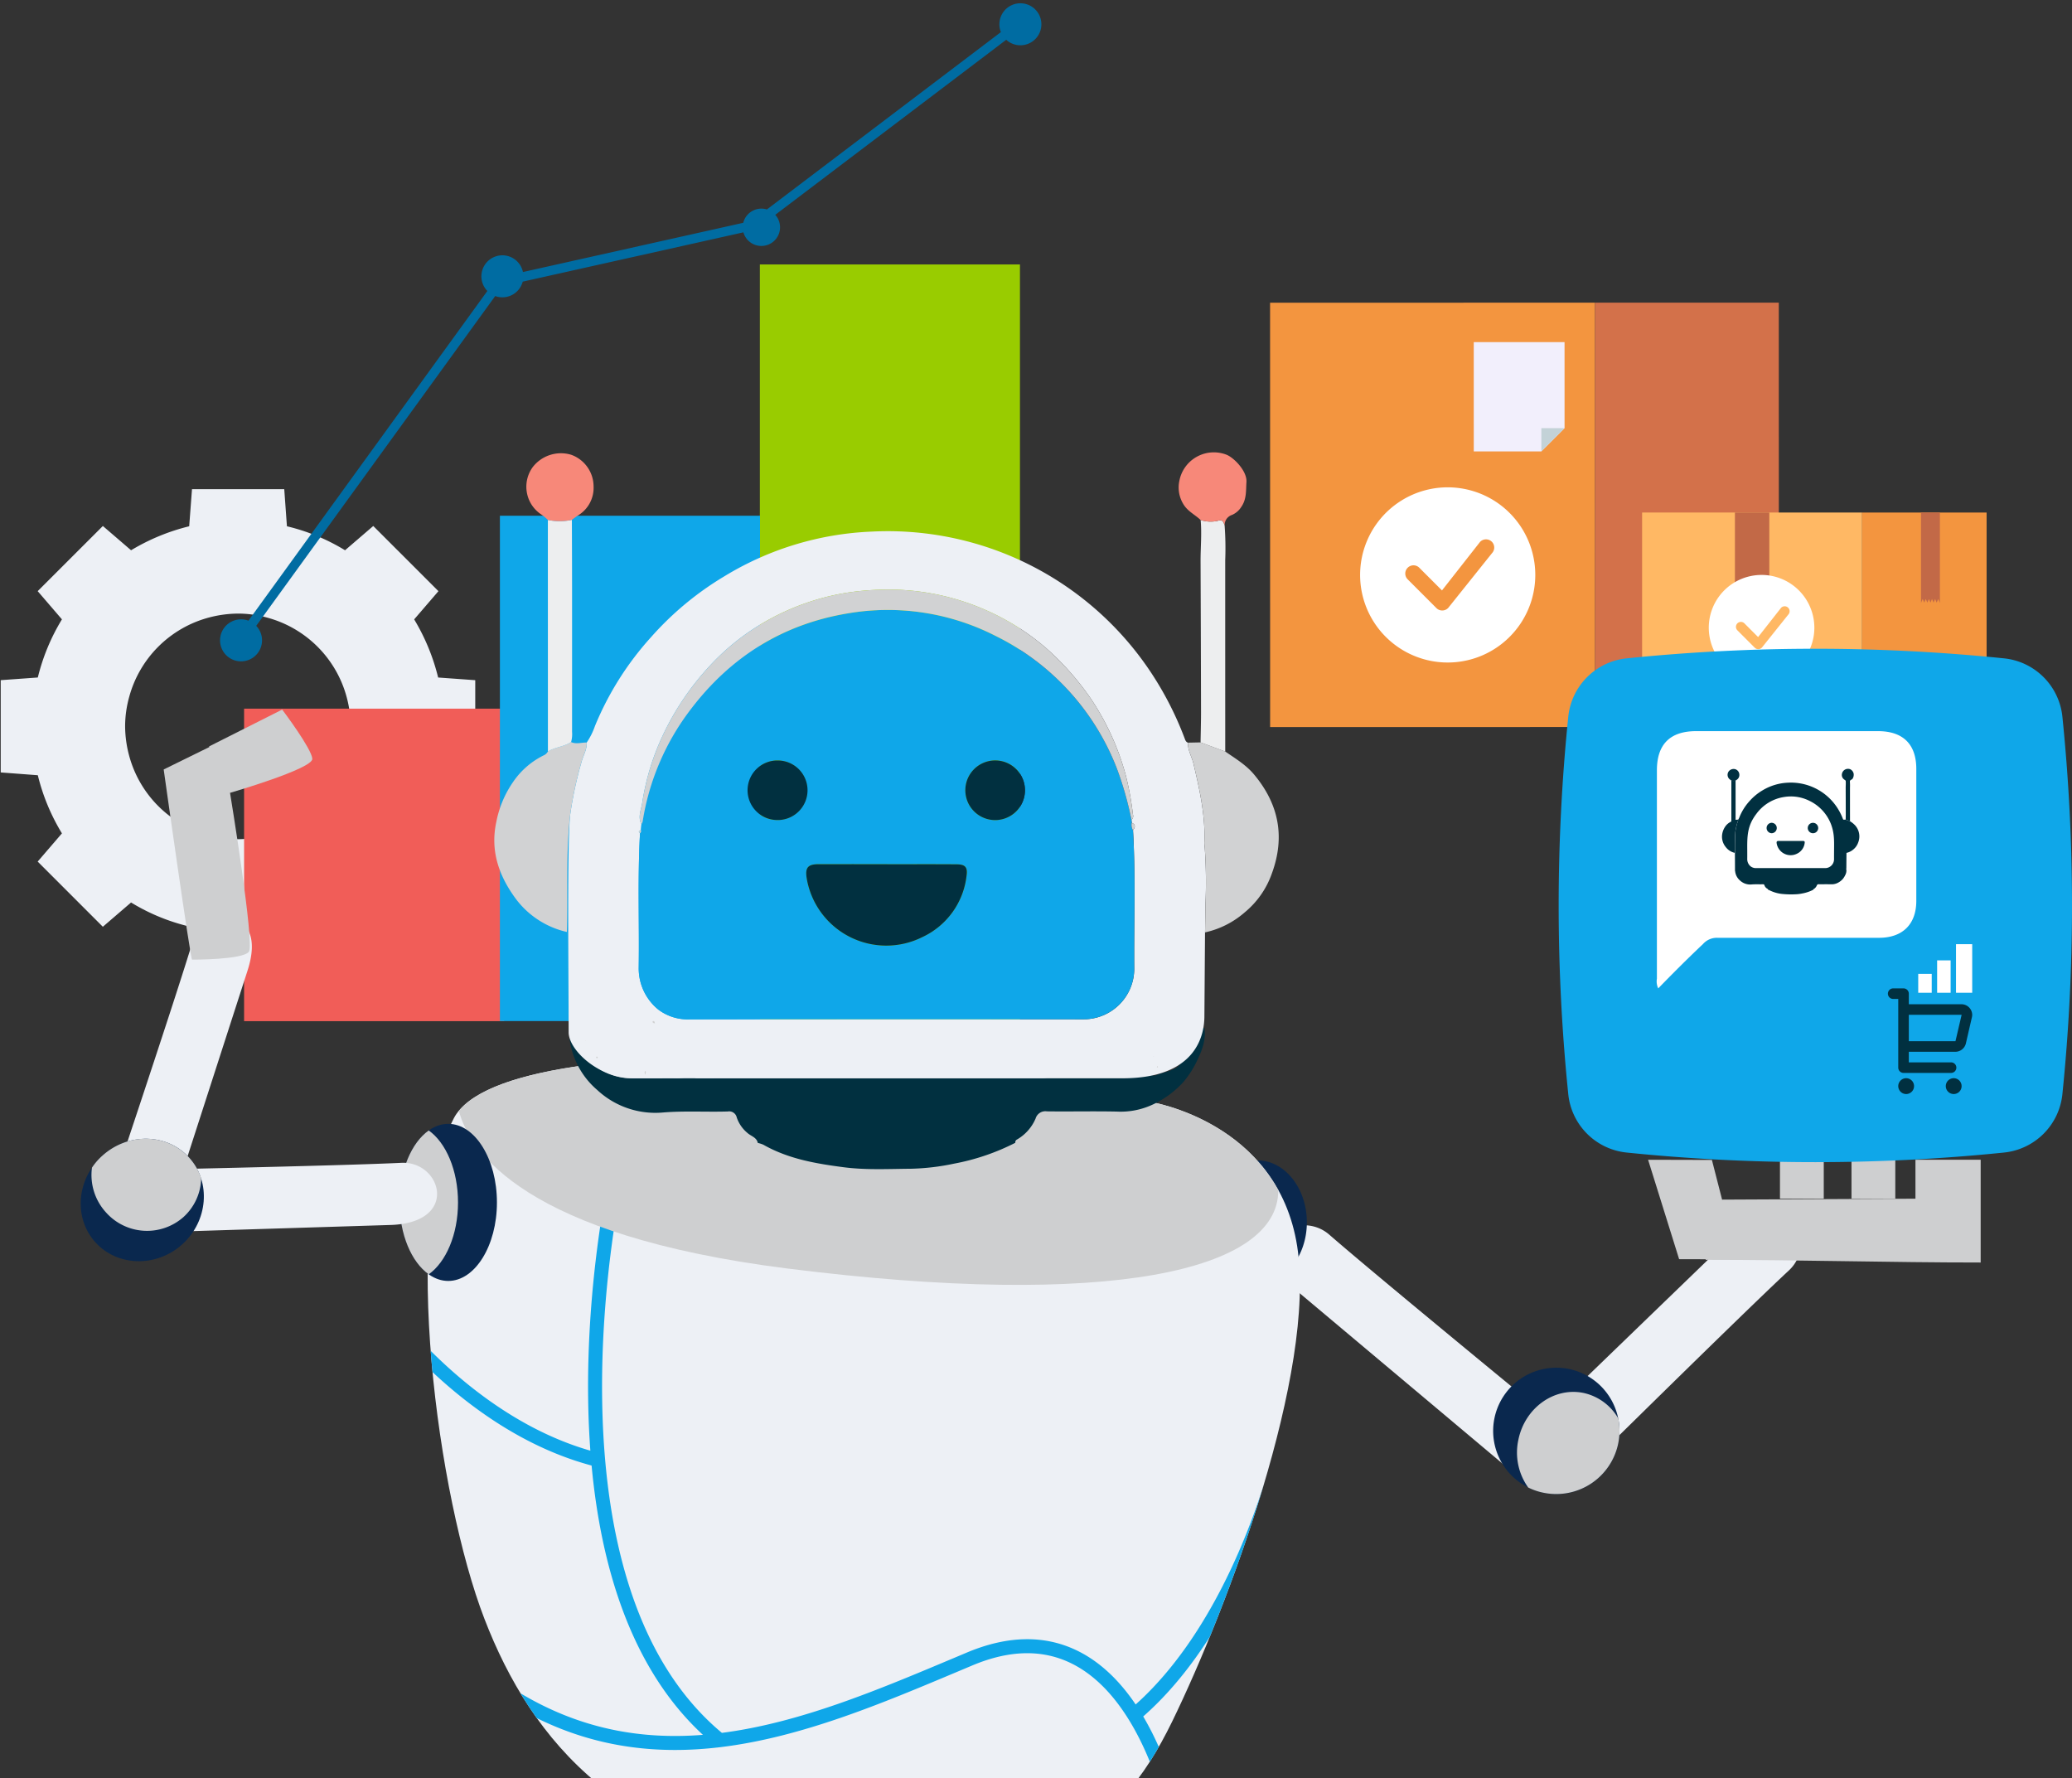
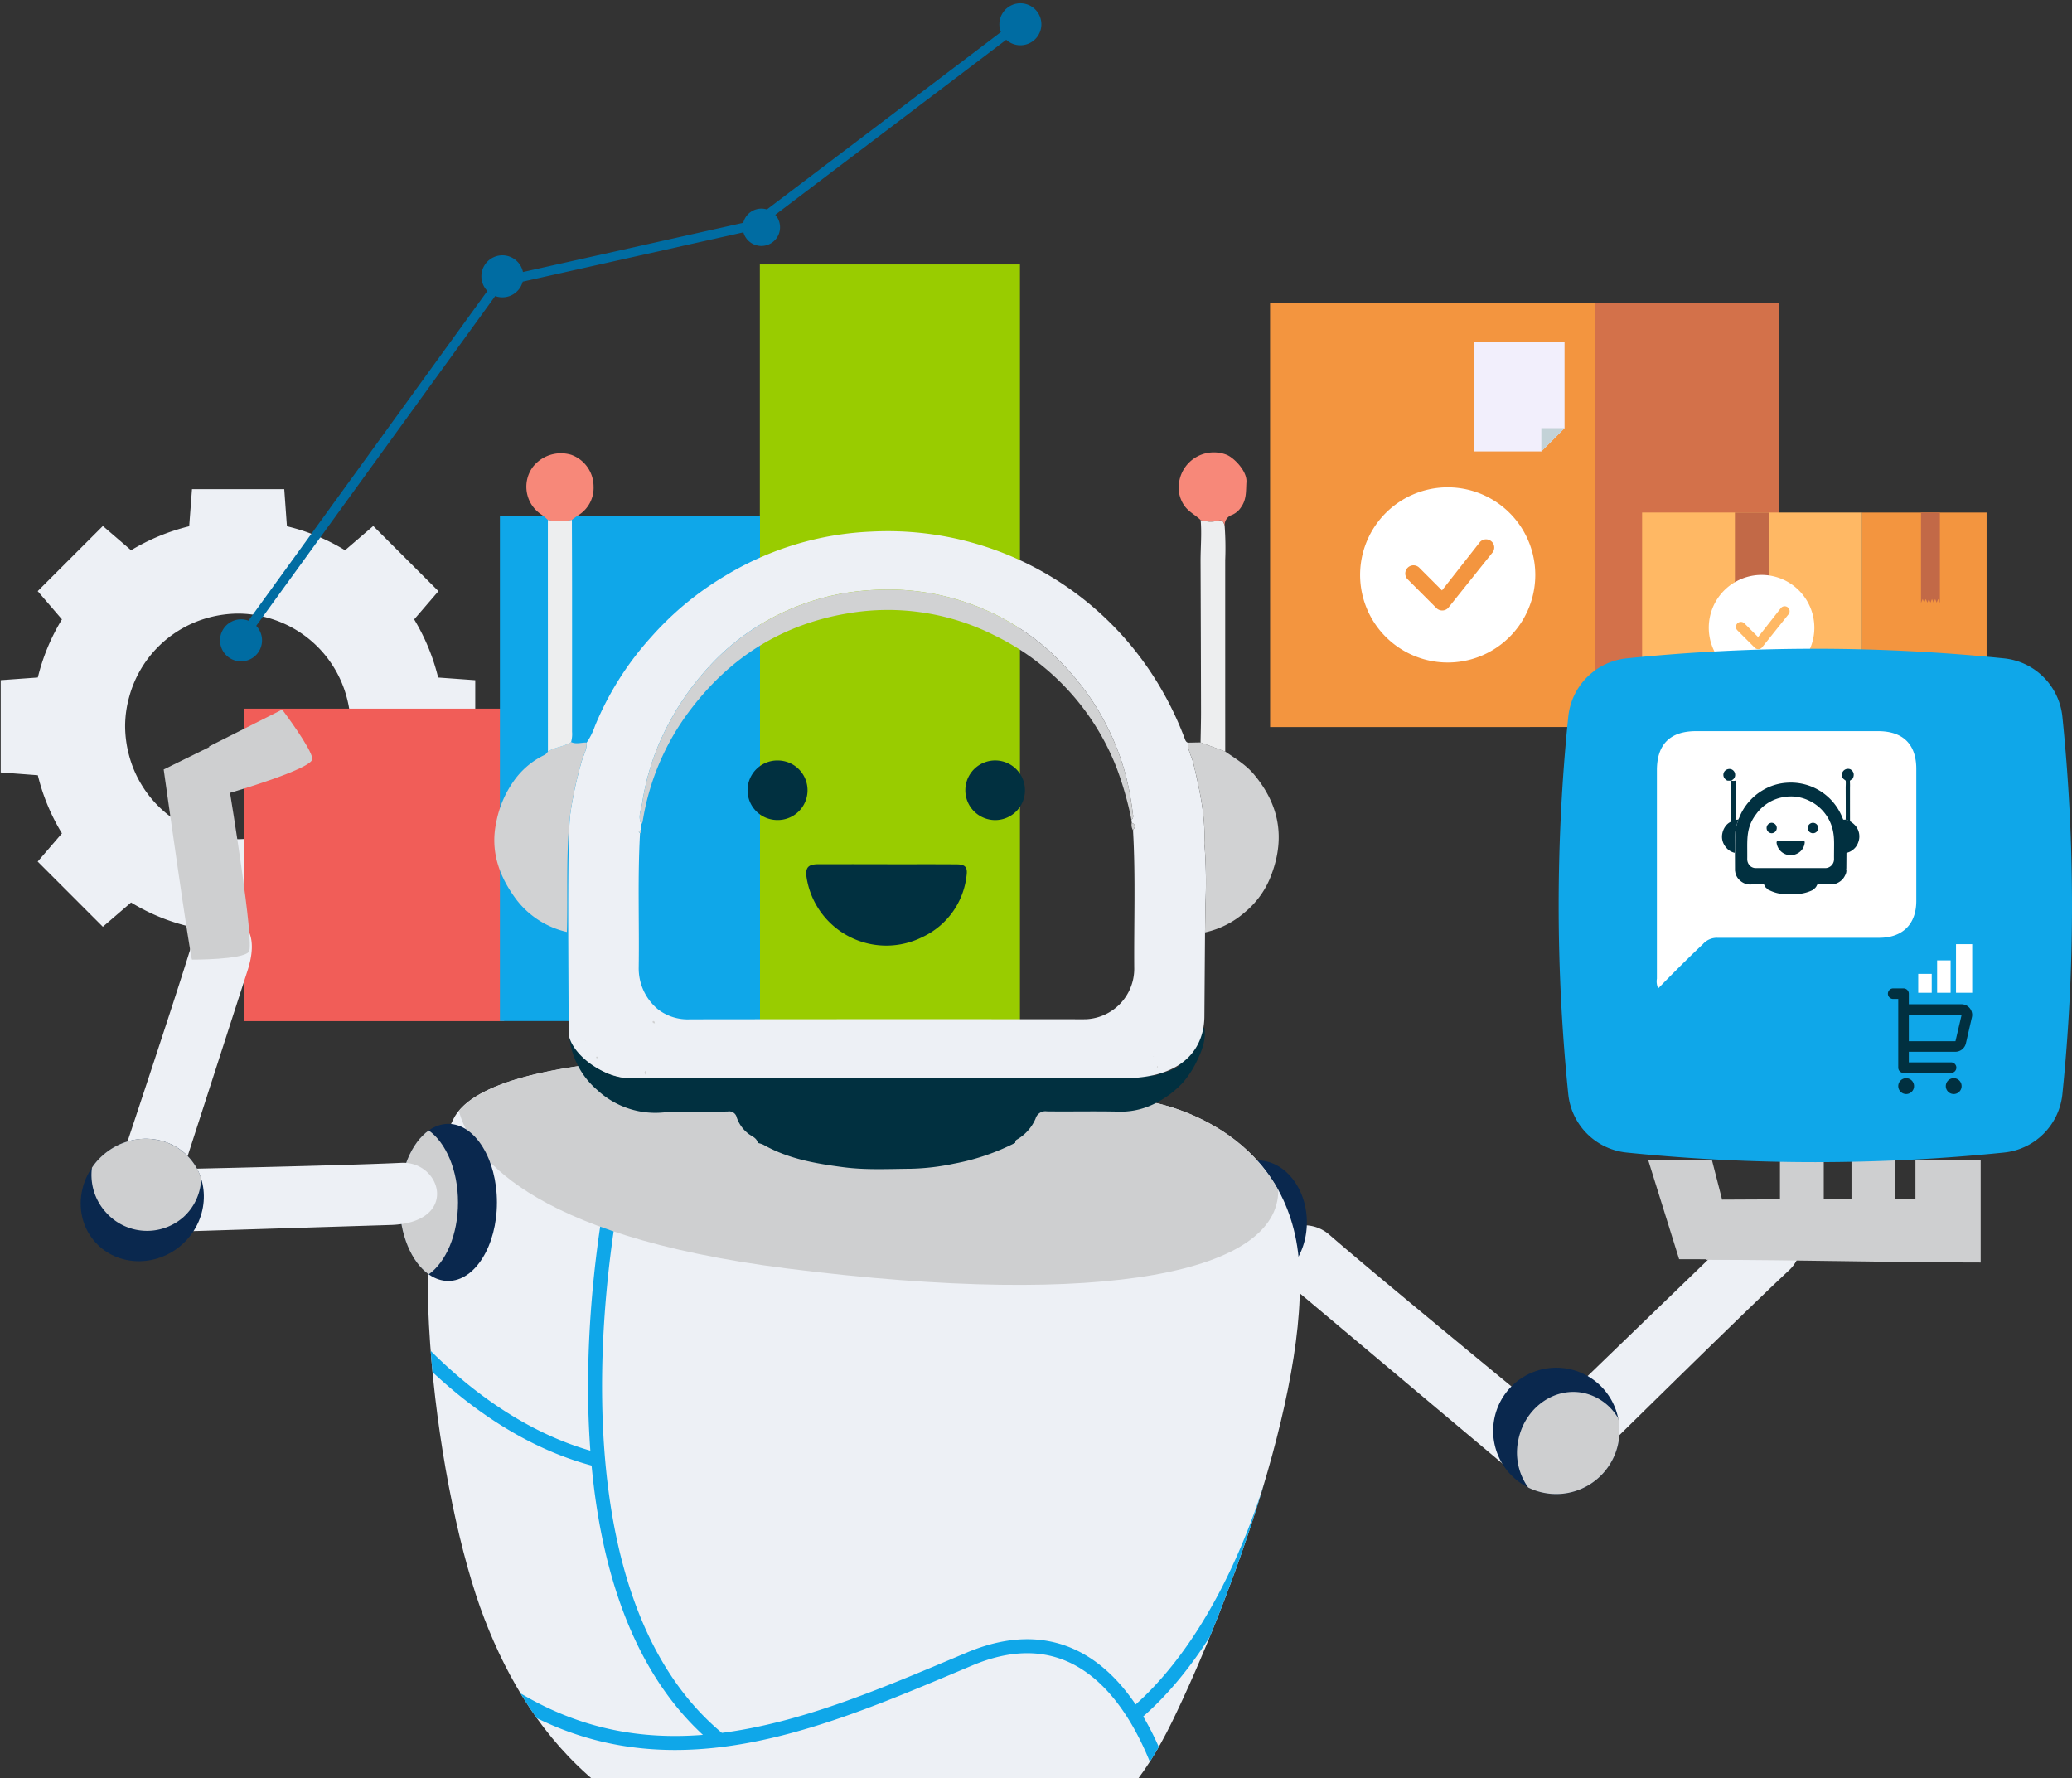
<svg xmlns="http://www.w3.org/2000/svg" width="444" height="381" viewBox="0 0 444 381">
  <rect x="0" y="0" width="444" height="381" fill="#333333" stroke="none" />
  <g clip-path="url(#02 1__clip0_5_195)">
    <path d="m341.784 64.85-69.627.01.012 90.921 69.628-.009-.013-90.922Z" fill="#F3953F" />
    <path d="m341.795 155.772 39.389-.006-.013-90.921-39.388.005.012 90.922Z" fill="#D3714A" />
    <path d="m335.26 73.298-19.455.003.003 23.42 14.478-.002 4.977-4.977-.003-18.444Z" fill="#F2EFFC" />
    <path d="m330.286 96.72 4.977-4.978h-4.978l.001 4.978Z" fill="#C3D2D7" />
    <path fill-rule="evenodd" clip-rule="evenodd" d="M328.99 123.18c0 3.712-1.1 7.341-3.163 10.427a18.76 18.76 0 0 1-19.266 7.981 18.765 18.765 0 0 1-13.678-25.59 18.76 18.76 0 0 1 6.913-8.422 18.768 18.768 0 0 1 29.194 15.604Zm-9.314-7.107a1.76 1.76 0 0 0-2.534.051l-8.147 10.38-4.91-4.912a1.76 1.76 0 0 0-2.487 2.487l6.207 6.209a1.746 1.746 0 0 0 1.276.514 1.753 1.753 0 0 0 1.256-.561l9.365-11.707a1.762 1.762 0 0 0-.023-2.464l-.003.003Z" fill="white" />
    <path d="M399.029 109.814H351.88v45.785h47.149v-45.785Z" fill="#FFB864" />
    <path d="M399.03 155.599h26.672v-45.785H399.03v45.785Z" fill="#F3953F" />
    <path d="m373.028 129.125.607-.785.607.785.607-.785.607.785.607-.785.607.785.607-.785.607.785.607-.785.65.841v-19.37h-7.374v19.37l.65-.841.611.785Zm39.31 0 .333-.785.333.785.333-.785.333.785.333-.785.333.785.333-.785.333.785.333-.785.357.841v-19.37h-4.043v19.37l.357-.841.332.785Z" fill="#C26947" />
    <path d="m425.701 142.879-26.672 6.921v5.8h26.672v-12.721Z" fill="#D3714A" />
    <path d="M351.88 155.6h47.149v-5.8l-47.149 5.8Z" fill="#F3953F" />
    <path d="M410.005 150.367c0 .127-.06.23-.136.23-.076 0-.135-.1-.135-.23v-.409h-.188v.409c0 .3.145.549.323.549.178 0 .324-.247.324-.549v-2.287h1.46c-.283-.97-.869-1.638-1.549-1.638-.68 0-1.267.668-1.549 1.638h1.455l-.005 2.287Z" fill="#634553" />
    <path d="M416.884 144.938h-9.136v7.482h13.572v-7.482h-4.436Zm-4.7 7.03h-4.169v-6.578h4.169v6.578Zm4.435 0h-4.169v-6.578h4.169v6.578Zm4.435 0h-4.169v-6.578h4.169v6.578Z" fill="#634553" />
    <path d="M413.329 150.531h.68v-2.938h.414l-.754-1.537-.754 1.537h.414v2.938Zm1.73 0h.68v-2.938h.414l-.754-1.537-.754 1.537h.414v2.938Zm1.094.323h-3.238v.452h3.238v-.452Zm2.705-1.623v1.1c0 .333-.159.6-.355.6h-.3v.377h1.523v-.377h-.3c-.2 0-.355-.27-.355-.6v-1.1c.5-.095.894-.81.894-1.689v-1.486h-2.01v1.486c.009.876.401 1.589.903 1.689Z" fill="#634553" />
    <path fill-rule="evenodd" clip-rule="evenodd" d="M388.791 134.493a11.315 11.315 0 0 1-6.983 10.451 11.319 11.319 0 0 1-12.328-2.452 11.318 11.318 0 0 1-2.452-12.328 11.313 11.313 0 0 1 21.763 4.329Zm-5.614-4.284a1.049 1.049 0 0 0-.77-.309 1.068 1.068 0 0 0-.757.34l-4.911 6.257-2.959-2.961a1.063 1.063 0 0 0-1.792.756c-.003.276.101.543.292.744l3.742 3.745a1.054 1.054 0 0 0 .769.31 1.07 1.07 0 0 0 .757-.338l5.645-7.056a1.061 1.061 0 0 0-.014-1.485l-.002-.003Z" fill="white" />
    <path d="M101.839 165.505v-19.769l-7.95-.574a44.74 44.74 0 0 0-5.139-12.454l5.2-6.045-13.965-13.965-6.046 5.2a42.993 42.993 0 0 0-12.454-5.139l-.574-7.95H41.142l-.6 7.95a44.75 44.75 0 0 0-12.454 5.139l-6.045-5.2-13.969 13.96 5.2 6.045a43.924 43.924 0 0 0-5.17 12.455l-7.95.574v19.769l7.95.6a43.921 43.921 0 0 0 5.169 12.454l-5.2 6.045 13.965 13.965 6.045-5.2a42.994 42.994 0 0 0 12.454 5.139l.6 7.95h19.769l.574-7.95a44.75 44.75 0 0 0 12.454-5.139l6.046 5.2L93.945 184.6l-5.2-6.045a43 43 0 0 0 5.139-12.454l7.955-.596Zm-44.646 13.453a24.686 24.686 0 0 1-6.2.846 23.65 23.65 0 0 1-6.227-.846 24.12 24.12 0 0 1-17.109-17.109 24.727 24.727 0 0 1-.846-6.2c.004-2.104.288-4.198.846-6.227a24.12 24.12 0 0 1 17.109-17.109 24.758 24.758 0 0 1 6.227-.846 23.076 23.076 0 0 1 6.2.846 24.12 24.12 0 0 1 17.109 17.109c.545 2.031.83 4.124.846 6.227a23.12 23.12 0 0 1-.846 6.2 24.12 24.12 0 0 1-17.109 17.109Z" fill="#EDF0F5" />
    <path d="M218.561 56.661h-55.735v162.111h55.735V56.661Z" fill="#99CC00" />
    <path d="M108.04 151.835H52.305v66.958h55.735v-66.958Z" fill="#F15D58" />
    <path d="M162.859 110.503h-55.735v108.269h55.735V110.503Z" fill="#0FA7E9" />
    <path d="M223.154 5.201a4.5 4.5 0 0 1-7.536 3.322l-49.489 37.504a4 4 0 1 1-6.828 3.753l-47.294 10.566a4.501 4.501 0 0 1-5.892 3.085l-51.21 70.658a4.5 4.5 0 1 1-1.67-1.103l51.198-70.643a4.5 4.5 0 1 1 7.628-4.059l47.21-10.547a4.001 4.001 0 0 1 5.063-2.86l50.143-37.999a4.5 4.5 0 1 1 8.677-1.677Z" fill="#006CA2" />
    <path fill-rule="evenodd" clip-rule="evenodd" d="m277.542 276.277 46.589 39.128s6.549 1.519 9.284-3.006a6.619 6.619 0 0 0-.473-7.9s-37.642-30.856-48.108-39.972c-6.685-5.805-19.007 1.925-7.292 11.75Z" fill="#EDF0F5" />
    <path fill-rule="evenodd" clip-rule="evenodd" d="m372.407 263.717-43.752 42.268s-2.23 6.349 1.991 9.521a6.551 6.551 0 0 0 7.9.337s34.638-34.2 44.8-43.651c6.482-6.043.068-19.075-10.939-8.475Z" fill="#EDF0F5" />
    <path fill-rule="evenodd" clip-rule="evenodd" d="M269.473 275.128c-5.841 0-10.567-5.94-10.567-13.234 0-7.326 4.726-13.267 10.567-13.267 5.808 0 10.568 5.941 10.568 13.267 0 7.293-4.76 13.234-10.568 13.234Zm66.778 18.198a13.54 13.54 0 0 0-14.073 20.681 13.537 13.537 0 0 0 24.573-4.681 13.557 13.557 0 0 0-10.5-16Z" fill="#0A284E" />
    <path fill-rule="evenodd" clip-rule="evenodd" d="M327.473 318.713a13.14 13.14 0 0 0 3.241 1.113 13.558 13.558 0 0 0 16.036-10.5c.366-1.78.378-3.615.035-5.4a11.392 11.392 0 0 0-7.428-5.469c-6.313-1.316-12.559 3.172-13.976 9.959a12.861 12.861 0 0 0 2.093 10.3l-.001-.003Z" fill="#CECFD0" />
    <path d="M406.134 248.424h-9.385v8.406h9.385v-8.406Zm-15.327 0h-9.385v8.406h9.385v-8.406Z" fill="#CECFD0" />
    <path fill-rule="evenodd" clip-rule="evenodd" d="m366.837 248.526-13.673-.035 6.65 21.3 12.491.034-5.468-21.299Z" fill="#CECFD0" />
    <path fill-rule="evenodd" clip-rule="evenodd" d="m410.454 256.83-41.456.2-3.511 12.9c20.12 0 39.431.574 58.944.574v-22.016h-13.977v8.342Z" fill="#CECFD0" />
    <path fill-rule="evenodd" clip-rule="evenodd" d="M246.405 236.07s27.379 4.187 31.565 30.958c4.152 26.806-14.889 77.412-26.806 101.854-11.917 24.409-28.291 35.11-72.955 31.532-44.665-3.545-64.314-27.379-74.407-53.577-10.128-26.2-17.893-85.144-6.584-107.189 11.344-22.045 130.416-11.918 149.187-3.578Z" fill="#EDF0F5" />
    <path d="M92.68 293.981c-.145-1.52-.276-3.038-.393-4.552a106.28 106.28 0 0 0 2.006 1.95c7.832 7.414 18.887 15.612 32.212 19.439a184.13 184.13 0 0 1-.469-10.789c-.193-13.037.92-25.002 2.08-33.705.58-4.354 1.173-7.895 1.621-10.352a115.503 115.503 0 0 1 .699-3.583l.041-.193.011-.051.004-.017s.001-.002 1.45.32l-1.449-.322a1.5 1.5 0 1 1 2.929.65l-.001.002-.002.01-.01.044-.039.181a112.702 112.702 0 0 0-.682 3.498 216.847 216.847 0 0 0-1.598 10.209c-1.147 8.604-2.244 20.416-2.054 33.265.379 25.606 5.865 54.813 25.655 71.296 16.692-2.146 33.289-9.129 49.706-16.036l2.818-1.185c9.053-3.8 16.596-3.518 22.78-.784 5.675 2.509 10.042 7.01 13.358 11.92 10.234-9.143 17.437-21.979 22.132-32.796a145.383 145.383 0 0 0 5.389-14.5c-3.401 11.449-7.549 22.829-11.623 32.786-3.92 6.155-8.648 12.135-14.275 17.08a61.975 61.975 0 0 1 3.334 6.529 73.288 73.288 0 0 1-1.917 3.169c-1.196-2.954-2.703-6.109-4.571-9.114a1.485 1.485 0 0 1-.122-.196l-.106-.166c-3.225-5.087-7.427-9.587-12.812-11.968-5.33-2.356-12.007-2.719-20.405.806l-2.899 1.219-.033.014c-16.491 6.94-33.637 14.157-50.949 16.27l-.005.001-.065.009a1.083 1.083 0 0 1-.08.008c-13.057 1.572-26.219.237-39.316-6.225a82.446 82.446 0 0 1-3.499-5.321c13.015 7.777 26.073 9.939 39.095 8.904-15.612-14.411-21.882-36.54-23.855-57.7-14.201-3.799-25.888-12.347-34.09-20.024Zm179.797 18.312-.018.011-.001.004-.004.017-.017.072-.073.294-.047.183.16-.581Z" fill="#0FA7E9" />
    <path fill-rule="evenodd" clip-rule="evenodd" d="M246.404 236.072s18.635 2.836 27.514 18.9c.1 17.354-36.157 25.523-105.231 16.813-56.244-7.089-68.026-25.017-70.355-33.76 16.272-19.885 129.808-10.095 148.072-1.957v.004Z" fill="#CECFD0" />
    <path fill-rule="evenodd" clip-rule="evenodd" d="M96.055 274.454c-5.74 0-10.433-7.564-10.433-16.813 0-9.284 4.693-16.846 10.433-16.846s10.431 7.561 10.431 16.846c0 9.249-4.692 16.813-10.43 16.813Z" fill="#0A284E" />
    <path fill-rule="evenodd" clip-rule="evenodd" d="M91.867 242.21c-3.679 2.6-6.247 8.509-6.247 15.43 0 6.886 2.567 12.794 6.247 15.393 3.68-2.6 6.28-8.507 6.28-15.393 0-6.921-2.6-12.829-6.28-15.43Z" fill="#CECFD0" />
    <path fill-rule="evenodd" clip-rule="evenodd" d="m83.693 262.461-59.305 1.843s-5.796-2.751-4.823-7.828a6.89 6.89 0 0 1 5.444-5.709s47.425-.96 60.961-1.62c8.637-.448 12.596 12.829-2.273 13.316l-.004-.002Z" fill="#EDF0F5" />
    <path fill-rule="evenodd" clip-rule="evenodd" d="m53.05 207.943-18.42 57.039s-4.652 4.875-9.201 2.8a5.988 5.988 0 0 1-3.676-6.505s15.245-45.481 19.215-58.527c2.52-8.354 16.71-9.09 12.079 5.195l.003-.002Z" fill="#EDF0F5" />
    <path fill-rule="evenodd" clip-rule="evenodd" d="M21.94 247.611c-5.545 4.993-6.225 13.319-1.516 18.549 4.709 5.229 13.08 5.446 18.626.453 5.546-4.993 6.204-13.344 1.497-18.572-4.708-5.228-13.062-5.423-18.607-.43Z" fill="#0A284E" />
    <path fill-rule="evenodd" clip-rule="evenodd" d="M19.709 250.176a13.03 13.03 0 0 1 2.231-2.565c5.57-5.016 13.896-4.798 18.605.432a12.333 12.333 0 0 1 2.568 4.416 11.58 11.58 0 0 1-3.817 8.322 11.776 11.776 0 0 1-16.604-1.033 11.871 11.871 0 0 1-2.983-9.572Z" fill="#CECFD0" />
    <path d="m60.663 152.298-.196-.263-15.665 7.892.05.137-9.775 4.802s5.813 41.332 6.087 40.743c0 0 10.867.056 12.173-1.692 1.277-1.726-4.043-34.045-4.043-34.045s17.771-5.149 17.634-7.297c-.138-2.147-6.263-10.278-6.263-10.278l-.002.001Z" fill="#CECFD0" />
    <path d="M122.138 222.108c.784.142 1.227-.381 1.735-.839.563-.508.929-1.3 1.82-1.371l-.008-.008c-.181 1.093-1.214 1.508-1.812 2.27-.368.47-1.111.888-.475 1.559.652.689.929-.266 1.383-.465.192-.072.388-.132.588-.18-.017.1.006.254-.055.306-1.6 1.368-.506 2.395.445 3.409a12.954 12.954 0 0 0 9.9 4.245c3.018-.01 6.036-.045 9.053 0a6.966 6.966 0 0 0 3.893-.961l-.008-.007c-.054.647.175.963.894.963 30.349-.011 60.698-.013 91.047-.005a3.023 3.023 0 0 0 2.194-.65 4.293 4.293 0 0 1 3.88-.62l-.007-.007c.088.8.775.784 1.192.609 1.494-.627 3.173-.8 4.524-1.752a2.24 2.24 0 0 0 .63-2.936 2.033 2.033 0 0 0-2.745-1.128c-1.154.346-1.8 1.458-2.959 1.711a4.178 4.178 0 0 1 4.44-2.523l.16.119-.12-.159a7.98 7.98 0 0 0-.372-1.017c-.419-.805.054-.886.671-.877.332 1.424 1.465 2.247 2.417 3.2.526.527.9.19 1.309-.228.409-.418.473-.662-.01-1.132-1.587-1.544-1.47-1.5-.077-3.182.866-1.047 1.64-.057 2.432-.214.35 2.525-.487 4.765-1.57 6.983a20.37 20.37 0 0 1-3.129 4.818 20.838 20.838 0 0 1-6.056 4.466 16.265 16.265 0 0 1-8.075 1.658c-4.977-.1-9.958.018-14.935-.045a2.18 2.18 0 0 0-2.421 1.544 9.488 9.488 0 0 1-4.041 4.521.643.643 0 0 0-.3.667 48.168 48.168 0 0 1-13.115 4.469 49.526 49.526 0 0 1-9.24 1.094c-4.81.036-9.637.3-14.423-.321-5.959-.775-11.872-1.785-17.209-4.823a6.037 6.037 0 0 0-1.2-.385c-.243-1.206-1.465-1.45-2.21-2.134a7.361 7.361 0 0 1-2.3-3.328 1.655 1.655 0 0 0-1.9-1.279c-4.647.141-9.292-.163-13.945.221a18.265 18.265 0 0 1-14.071-4.845 17.247 17.247 0 0 1-5.882-10.793 2.85 2.85 0 0 1 .063-.618Z" fill="#013040" />
    <path d="M135.658 231.04c-7.317 0-13.809-6.05-13.809-9.87 0-13.4-.347-40.662.342-46.674a83.826 83.826 0 0 1 2.4-11.169c.362-1.414 1.215-2.7 1.127-4.229a14.802 14.802 0 0 0 1.769-3.534 65.372 65.372 0 0 1 12.052-19.081 66.372 66.372 0 0 1 15.688-13.01 65.668 65.668 0 0 1 31.556-9.574 67.669 67.669 0 0 1 59.234 29.265 70.566 70.566 0 0 1 7.812 14.976c.15.4.259.814.718.98-.041 1.634.851 3.023 1.211 4.559 1.305 5.553 2.562 11.1 2.315 16.859 0 .317.024.634.073.947.297 4.116.349 8.246.156 12.368-.012 1.974-.054 3.948-.083 5.922l-.134 17.929c0 4.1-1.732 13.328-17.551 13.328m1.917-55.364a1.051 1.051 0 0 0 .321-1.155 66.562 66.562 0 0 0-1.487-8.217 55.253 55.253 0 0 0-7.422-16.435 59.154 59.154 0 0 0-9.79-11.082 51.867 51.867 0 0 0-31.453-12.413 59.155 59.155 0 0 0-10.738.565 51.608 51.608 0 0 0-18.463 6.587 49.786 49.786 0 0 0-11.492 9.324 58.303 58.303 0 0 0-9.838 14.582 52.466 52.466 0 0 0-4.469 14.584c-.232 1.492-1 3.046-.171 4.607l-.1 1.257c-.423.108-.657.274-.2.655-.54 9.588-.139 19.184-.28 28.775a11.377 11.377 0 0 0 4.219 9.026 10.458 10.458 0 0 0 6.8 2.07c27.993-.035 55.987-.039 83.98-.014.318 0 .637 0 .954-.011a10.838 10.838 0 0 0 10.231-10.75c-.082-9.91.309-19.824-.261-29.73.438-.622.653-1.206-.268-1.6l-.073-.625Z" fill="#EDF0F5" />
    <path d="M258.223 199.775c.028-1.974.07-3.948.083-5.922a104.16 104.16 0 0 0-.155-12.368 6.126 6.126 0 0 1-.073-.947c.247-5.761-1.01-11.306-2.315-16.859-.361-1.536-1.253-2.925-1.212-4.559l2.713-.056 5.287 1.953c2.16 1.5 4.426 2.838 6.155 4.9 5.331 6.365 6.721 13.38 3.831 21.246a18.897 18.897 0 0 1-5.79 8.3 19.215 19.215 0 0 1-8.524 4.312Zm-132.509-40.679c.087 1.53-.765 2.815-1.127 4.229a83.826 83.826 0 0 0-2.4 11.169c-.961 8.377-.465 16.794-.709 25.191a18.85 18.85 0 0 1-10.944-7.1c-3.567-4.839-5.524-10.192-4.19-16.435a22.44 22.44 0 0 1 3.565-8.549 16.99 16.99 0 0 1 6.6-5.761 1.9 1.9 0 0 0 .9-.828c1.541-.954 3.449-1.007 4.964-2.023 1.1.519 2.228.068 3.341.107Z" fill="#D1D2D3" />
    <path d="M122.376 158.994c-1.515 1.016-3.423 1.069-4.964 2.024l-.014-49.621c1.697.37 3.454.363 5.148-.019.014 4.808.037 9.617.039 14.426.005 10.333.005 20.664 0 30.992a6.272 6.272 0 0 1-.209 2.198Zm140.175 2.028-5.287-1.953c.035-2.169.1-4.339.1-6.508-.023-10.749-.056-21.499-.1-32.248-.011-2.962.284-5.923.02-8.886a7.088 7.088 0 0 0 3.567.191c1.161-.392 1.337.2 1.569.984.182 2.477.224 4.962.126 7.444-.001 13.655 0 27.314.005 40.976Z" fill="#EDEEEF" />
    <path d="M262.416 112.598c-.232-.784-.408-1.376-1.569-.984a7.088 7.088 0 0 1-3.567-.191c-1.189-1.153-2.731-1.819-3.68-3.368a6.826 6.826 0 0 1-.893-4.967 7.516 7.516 0 0 1 3.714-5.203 7.52 7.52 0 0 1 6.375-.468c1.548.585 4.465 3.484 4.3 5.863-.127 1.837.066 3.647-1.1 5.32a4.418 4.418 0 0 1-1.98 1.72 2.315 2.315 0 0 0-1.6 2.278Zm-139.871-1.221a11.888 11.888 0 0 1-5.148.019 9.388 9.388 0 0 0-1.46-1.2 7.114 7.114 0 0 1-3.046-4.707 7.14 7.14 0 0 1 1.3-5.454 7.636 7.636 0 0 1 8.221-2.592 7.23 7.23 0 0 1 4.784 6.774 6.897 6.897 0 0 1-3.367 6.238c-.442.284-.856.615-1.284.922Z" fill="#F78879" />
-     <path d="M242.788 177.893c.571 9.906.179 19.82.261 29.73a10.84 10.84 0 0 1-10.231 10.75c-.317.016-.636.011-.954.011-27.993 0-55.987.005-83.98.014a10.463 10.463 0 0 1-6.8-2.07 11.377 11.377 0 0 1-4.219-9.026c.141-9.591-.26-19.188.28-28.775a.561.561 0 0 0 .205-.655c.035-.419.068-.838.1-1.257.11-.176.197-.366.257-.565a53.062 53.062 0 0 1 10.252-23.994c8.517-11.247 19.694-18.3 33.652-20.626a50.675 50.675 0 0 1 31.659 4.786 52.913 52.913 0 0 1 26.029 28.36 71.17 71.17 0 0 1 3.155 11.092l.062.624a2.27 2.27 0 0 0 .272 1.601Zm-52.653 7.286v-.017h-14.75c-2.286 0-2.894.756-2.507 3.071a17.28 17.28 0 0 0 9.219 12.499 17.29 17.29 0 0 0 15.531.055 16.553 16.553 0 0 0 9.5-13.209c.249-1.789-.318-2.373-2.077-2.387-4.978-.038-9.949-.012-14.92-.012h.004Zm-23.616-9.482a6.386 6.386 0 0 0 5.933-3.846 6.375 6.375 0 0 0-1.258-6.957 6.372 6.372 0 0 0-3.222-1.806 6.382 6.382 0 0 0-7.753 6.062c-.03.847.11 1.691.412 2.483a6.323 6.323 0 0 0 5.884 4.064h.004Zm46.778.012a6.385 6.385 0 0 0 6.343-6.36 6.389 6.389 0 1 0-6.343 6.36Z" fill="#0FA7E9" />
    <path d="M242.454 175.669a71.172 71.172 0 0 0-3.156-11.092 52.915 52.915 0 0 0-26.028-28.36 50.675 50.675 0 0 0-31.659-4.786c-13.958 2.33-25.135 9.379-33.652 20.626a53.062 53.062 0 0 0-10.252 23.994 2.34 2.34 0 0 1-.256.565c-.833-1.561-.061-3.116.171-4.607a52.466 52.466 0 0 1 4.469-14.584 58.303 58.303 0 0 1 9.838-14.582 49.786 49.786 0 0 1 11.492-9.324 51.608 51.608 0 0 1 18.463-6.587 59.155 59.155 0 0 1 10.738-.565 51.87 51.87 0 0 1 31.453 12.413 59.154 59.154 0 0 1 9.79 11.082 55.228 55.228 0 0 1 7.422 16.435 66.345 66.345 0 0 1 1.488 8.217 1.051 1.051 0 0 1-.321 1.155Zm.33 2.225a2.266 2.266 0 0 1-.268-1.6c.92.394.705.978.268 1.6Zm-105.436-.021a.558.558 0 0 1-.205.655c-.456-.383-.218-.547.205-.655Zm2.983 41.383c-.231-.04-.506-.029-.485-.382a.144.144 0 0 1 .1-.1c.352-.016.345.253.378.488l.007-.006Zm-12.227 7.226c-.038.088-.057.224-.121.251-.064.027-.17-.061-.258-.1.038-.088.056-.223.121-.25.065-.027.17.061.258.099Zm10.177 3.806a2.159 2.159 0 0 1-.158-.551c.006-.105.113-.2.176-.307.05.083.083.175.1.27a4.192 4.192 0 0 1-.118.588Zm109.604-1.483.113-.417c.3.234.011.3-.118.412l.005.005Zm-.638-2.544-.131.133c.007-.028 0-.067.021-.083a.43.43 0 0 1 .107-.054l.003.004Zm-121.877-3.186.13-.132c-.006.028 0 .065-.021.081a.457.457 0 0 1-.106.053l-.003-.002Z" fill="#D1D2D3" />
    <path d="M190.136 185.179c4.97 0 9.942-.026 14.912.014 1.759.014 2.326.6 2.077 2.387a16.543 16.543 0 0 1-9.5 13.209 17.28 17.28 0 0 1-15.531-.056 17.28 17.28 0 0 1-9.219-12.498c-.387-2.315.221-3.069 2.507-3.071 4.916-.005 9.833-.005 14.75 0l.004.015Zm-23.621-9.481a6.378 6.378 0 0 1-4.361-10.979 6.364 6.364 0 0 1 4.569-1.779 6.374 6.374 0 0 1 5.869 4.024 6.37 6.37 0 0 1-.08 4.903 6.367 6.367 0 0 1-3.535 3.398 6.375 6.375 0 0 1-2.462.433Zm46.778.011a6.398 6.398 0 0 1-4.557-1.865 6.383 6.383 0 0 1-1.877-4.553 6.382 6.382 0 0 1 4.022-5.905 6.387 6.387 0 0 1 8.755 5.963 6.384 6.384 0 0 1-6.343 6.36Z" fill="#013040" />
    <path d="M336.056 234.418a398.356 398.356 0 0 1 0-80.836 14.01 14.01 0 0 1 12.525-12.526 398.366 398.366 0 0 1 80.837 0 14.002 14.002 0 0 1 12.526 12.526 398.356 398.356 0 0 1 0 80.836 14.008 14.008 0 0 1-12.526 12.527 398.221 398.221 0 0 1-80.837 0 14.004 14.004 0 0 1-12.525-12.527Z" fill="#0FA7E9" />
    <path d="M355.335 211.77a3.44 3.44 0 0 1-.284-2.072v-44.657c0-5.56 2.827-8.386 8.385-8.386h39.004c5.37 0 8.197 2.827 8.197 8.103v28.263c0 4.993-2.92 7.913-8.008 7.913h-34.575a3.931 3.931 0 0 0-3.109 1.318c-3.298 3.112-6.406 6.222-9.61 9.518Z" fill="white" />
    <path d="m396.404 167.473-.001-.004a.402.402 0 0 1 .073-.245.399.399 0 0 1 .207-.154.78.78 0 0 0 .347-.298c.153-.286.22-.61.192-.933a1.336 1.336 0 0 0-.752-1.026 1.326 1.326 0 0 0-1.117.082 1.327 1.327 0 0 0-.651.911 1.2 1.2 0 0 0 .157.869c.107.175.258.288.408.398.082.061.163.122.237.192.202.065.417.076.624.034.09-.03.147-.027.185-.002-.038-.024-.094-.027-.184.003a1.235 1.235 0 0 1-.624-.034c.033.346.022.693.011 1.039-.006.172-.011.345-.011.518.008 1.882.014 3.765.018 5.648 0 .279-.006.558-.012.837v.002l-.006.301.926.342c-.004-2.393-.006-4.785-.005-7.177.017-.434.01-.87-.022-1.303Zm-25.4-.212v8.69l-.001.001a.337.337 0 0 1-.158.145 2.967 2.967 0 0 0-1.155 1.008c-.31.451-.523.96-.625 1.498a3.46 3.46 0 0 0 .734 2.879 3.3 3.3 0 0 0 1.917 1.243c.014-.495.014-.991.014-1.487-.001-.976-.001-1.952.11-2.925.095-.661.236-1.315.42-1.956.105-.235.172-.485.199-.741-.066-.002-.131.005-.197.012-.13.015-.26.03-.388-.03a1.09 1.09 0 0 0 .038-.381v-5.429l-.003-1.261-.003-1.266a2.08 2.08 0 0 1-.902 0Zm15.35 12.924h-2.612l-.003-.006h-2.581c-.4.001-.507.133-.439.538a3.02 3.02 0 0 0 1.615 2.189 3.026 3.026 0 0 0 2.72.011 2.896 2.896 0 0 0 1.663-2.314c.045-.313-.055-.418-.363-.418Zm-6.75-1.661a1.119 1.119 0 0 1 .036-2.235 1.135 1.135 0 0 1 .785.34 1.121 1.121 0 0 1-.025 1.58 1.108 1.108 0 0 1-.796.315Zm8.46-.085a1.116 1.116 0 0 0 1.22-.237c.21-.209.329-.493.331-.789a1.12 1.12 0 0 0-2.15-.438 1.103 1.103 0 0 0-.087.428 1.102 1.102 0 0 0 .324.792c.103.104.226.187.362.244Z" fill="#013040" />
    <path fill-rule="evenodd" clip-rule="evenodd" d="m395.029 175.617.001.006.47-.01.925.342c.397.236.759.525 1.078.858a3.537 3.537 0 0 1 .671 3.722 3.319 3.319 0 0 1-1.013 1.454 3.367 3.367 0 0 1-1.489.75l-.024 3.135c0 .128-.01.284-.041.454a.15.15 0 0 0 .047-.002 2.1 2.1 0 0 1-.275 1.223c-.142.306-.327.59-.548.844a3.658 3.658 0 0 1-1.061.782 2.839 2.839 0 0 1-1.415.29c-.506-.01-1.012-.008-1.519-.007-.365.002-.731.003-1.097-.001a.381.381 0 0 0-.424.271 1.658 1.658 0 0 1-.708.794.11.11 0 0 0-.052.117 8.448 8.448 0 0 1-2.298.782 8.636 8.636 0 0 1-1.618.192c-.843.039-1.687.021-2.527-.056a8.019 8.019 0 0 1-3.014-.845 1.116 1.116 0 0 0-.21-.067c-.029-.145-.138-.21-.246-.275-.05-.031-.099-.061-.141-.098a1.288 1.288 0 0 1-.402-.583.295.295 0 0 0-.122-.18.293.293 0 0 0-.212-.045c-.32.01-.64.008-.959.005-.494-.003-.988-.007-1.483.034a3.195 3.195 0 0 1-2.465-.849 3.024 3.024 0 0 1-1.03-1.886l-.001-.043a.765.765 0 0 1-.042-.237c0-.543-.003-1.215-.006-1.94-.012-2.415-.026-5.425.066-6.235.095-.661.236-1.315.42-1.956.105-.235.172-.485.199-.741.13-.192.234-.4.309-.619a11.452 11.452 0 0 1 2.111-3.341 11.615 11.615 0 0 1 2.748-2.284 11.506 11.506 0 0 1 5.528-1.677 11.86 11.86 0 0 1 10.375 5.127 12.374 12.374 0 0 1 1.368 2.623l.007.018c.023.064.046.128.119.154Zm-2.017 6.771c-.004.574-.008 1.149-.003 1.723a1.901 1.901 0 0 1-1.792 1.886h-.167c-4.903-.006-9.806-.006-14.709 0a1.834 1.834 0 0 1-1.192-.362 1.987 1.987 0 0 1-.739-1.581c.009-.609.005-1.219.002-1.829l-.001-.073c-.017-2.939-.031-5.178 1.945-7.765a9.05 9.05 0 0 1 5.894-3.613 8.88 8.88 0 0 1 5.545.838 9.265 9.265 0 0 1 4.559 4.964c.698 1.862.683 3.332.663 5.272v.001l-.005.539Z" fill="#013040" />
-     <path d="M371.003 167.258c.297.066.605.066.901 0l.092-.067c.044-.033.088-.066.133-.097a1.205 1.205 0 0 0 .59-1.092 1.263 1.263 0 0 0-.838-1.186 1.338 1.338 0 0 0-1.44.453 1.247 1.247 0 0 0 .306 1.78c.092.061.178.131.256.209Z" fill="#013040" />
+     <path d="M371.003 167.258l.092-.067c.044-.033.088-.066.133-.097a1.205 1.205 0 0 0 .59-1.092 1.263 1.263 0 0 0-.838-1.186 1.338 1.338 0 0 0-1.44.453 1.247 1.247 0 0 0 .306 1.78c.092.061.178.131.256.209Z" fill="#013040" />
    <path fill-rule="evenodd" clip-rule="evenodd" d="M409.033 227.619h9.055a1.134 1.134 0 0 1 1.132 1.132 1.132 1.132 0 0 1-1.132 1.132H407.9a1.136 1.136 0 0 1-1.132-1.134v-14.714h-1.132a1.133 1.133 0 0 1 0-2.264h2.264a1.132 1.132 0 0 1 1.132 1.132v2.265h11.238a2.31 2.31 0 0 1 2.346 2.262c-.001.166-.02.33-.057.492l-1.303 5.659a2.332 2.332 0 0 1-2.292 1.772h-9.932l.001 2.266Zm-.567 6.789c-.336 0-.664-.1-.944-.286a1.705 1.705 0 0 1-.722-1.743 1.704 1.704 0 0 1 1.334-1.334 1.697 1.697 0 1 1 .332 3.363Zm10.187 0a1.7 1.7 0 0 1-1.665-2.029 1.697 1.697 0 0 1 2.315-1.237 1.699 1.699 0 0 1-.649 3.266h-.001Zm-9.62-16.978v5.659h9.996l1.323-5.659h-11.319Z" fill="#013040" />
    <path d="M422.616 202.297h-3.47v10.41h3.47v-10.41Zm-4.626 3.47h-2.892v6.94h2.892v-6.94Zm-6.941 2.892h2.892v4.049h-2.892v-4.049Z" fill="white" />
  </g>
  <defs>
    <clipPath id="02 1__clip0_5_195">
      <path fill="white" d="M0 0h444v381H0z" />
    </clipPath>
  </defs>
</svg>